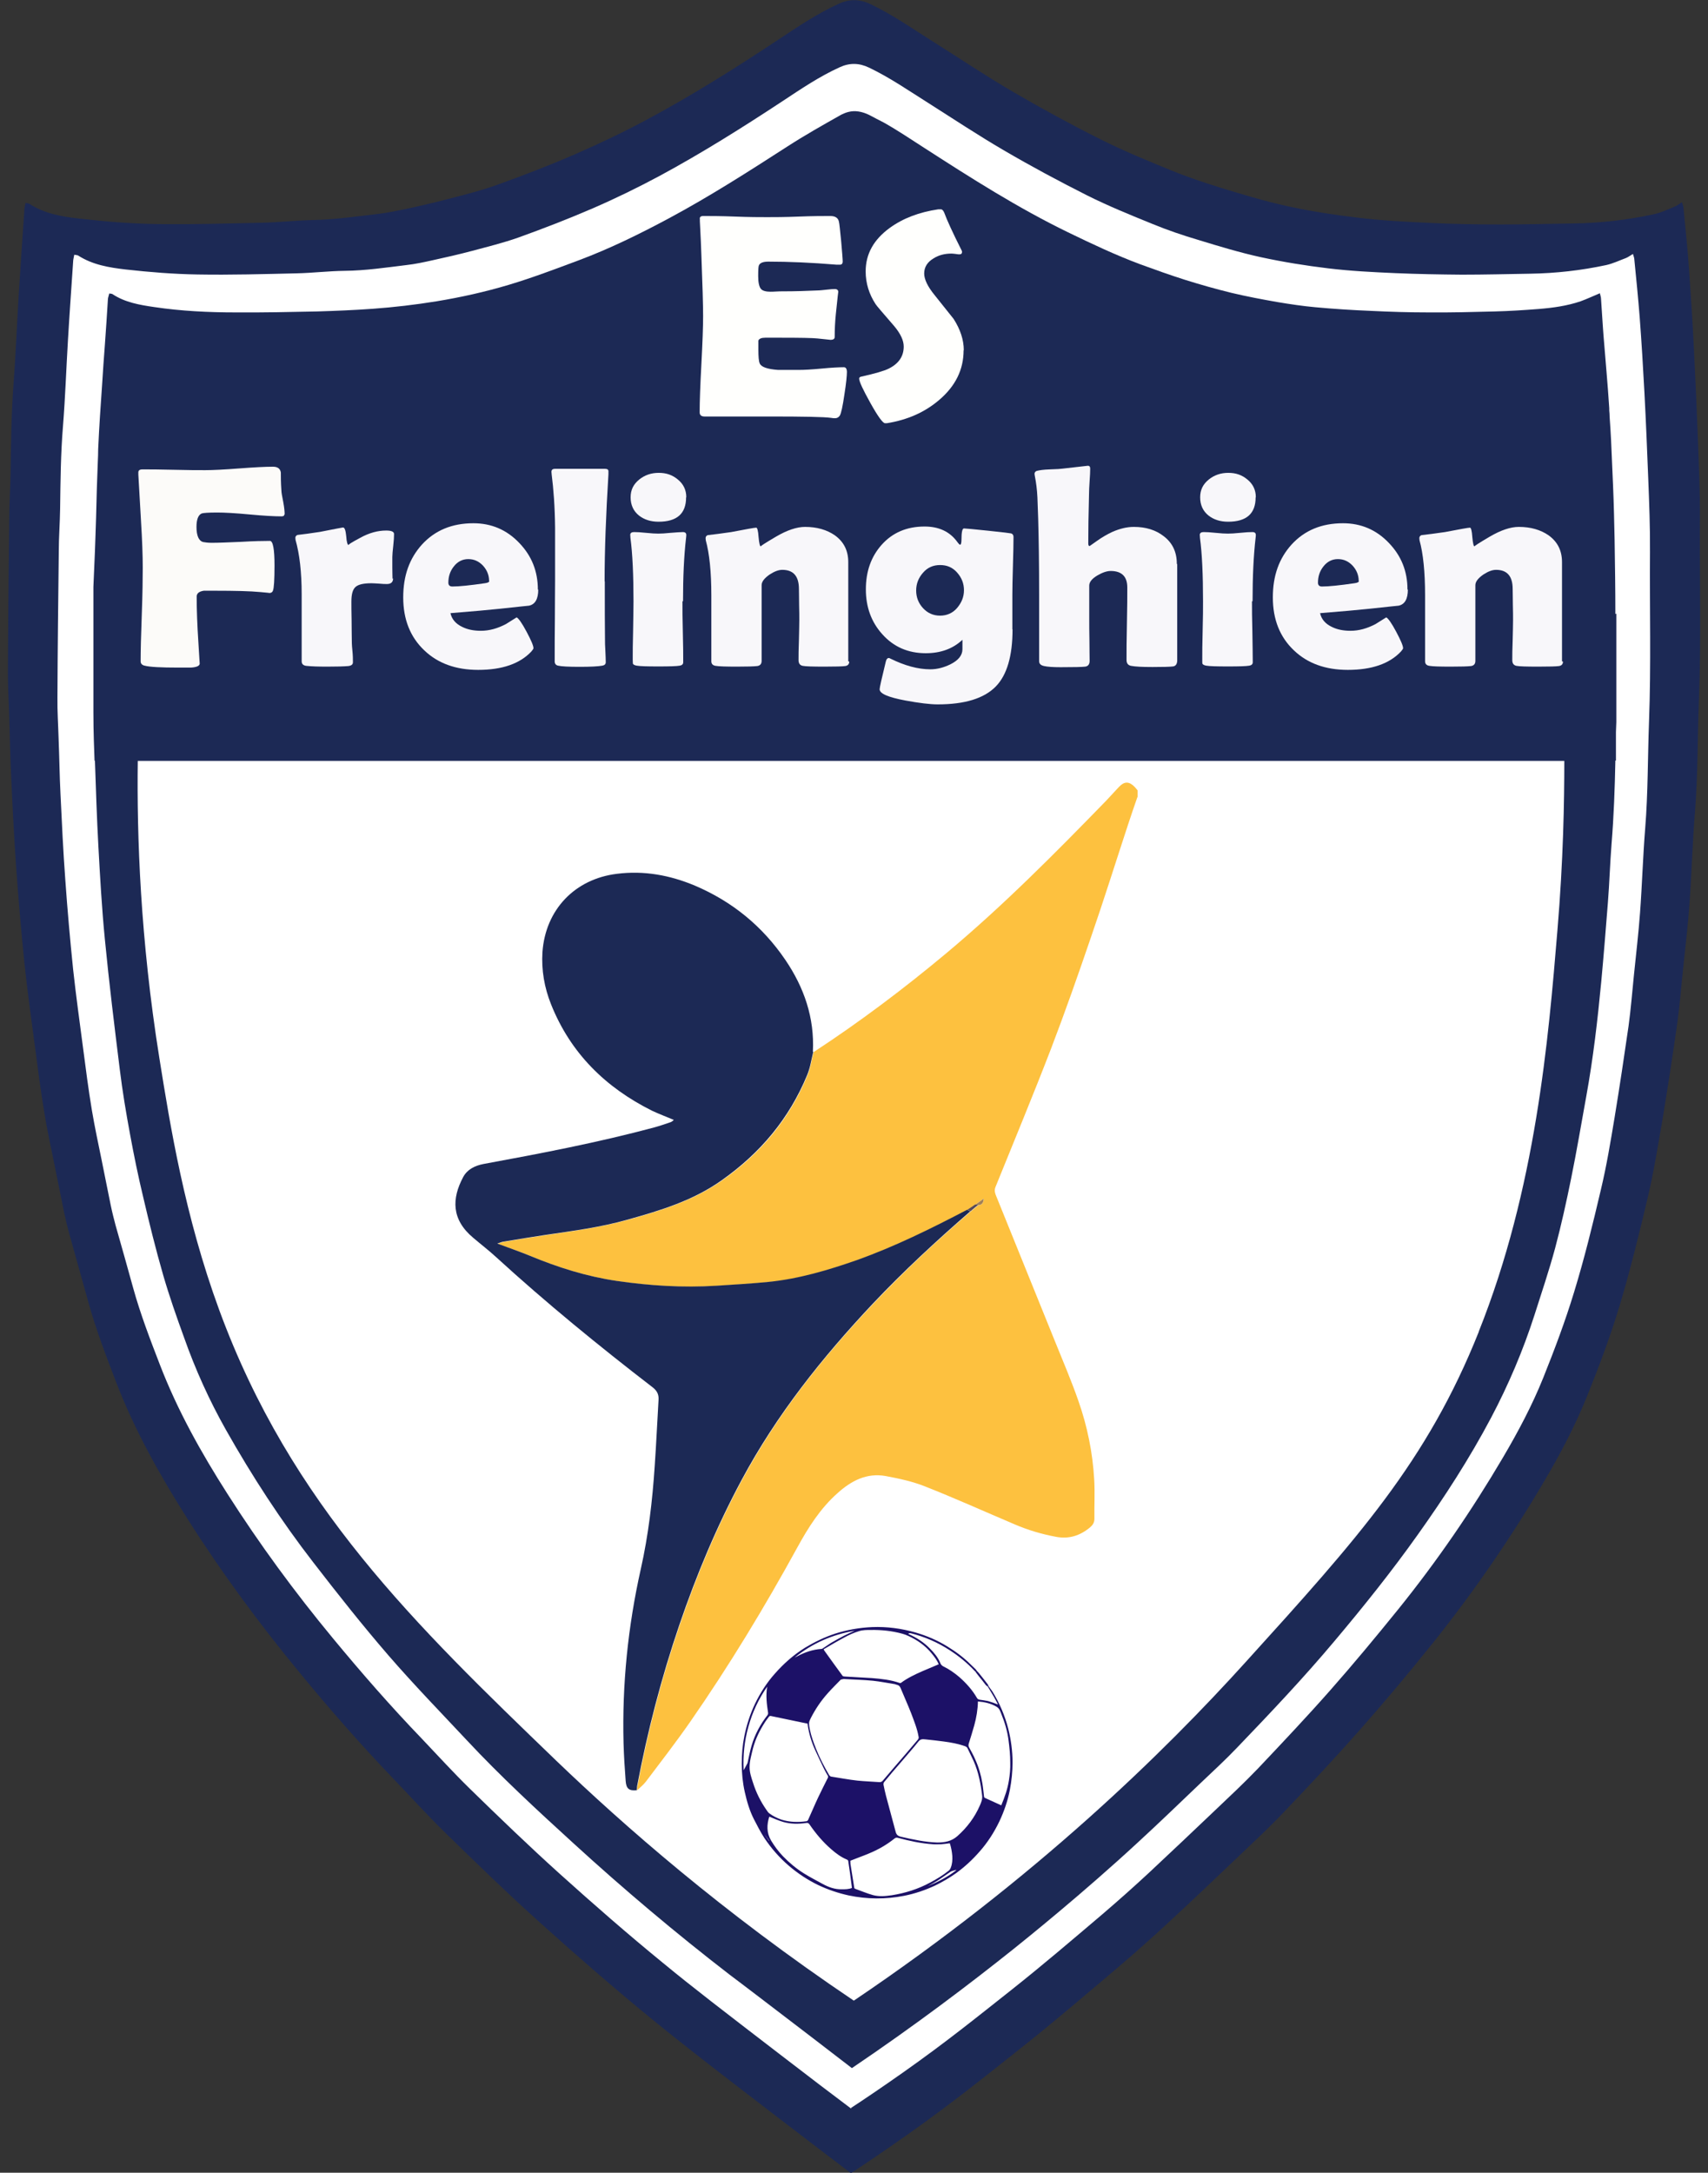
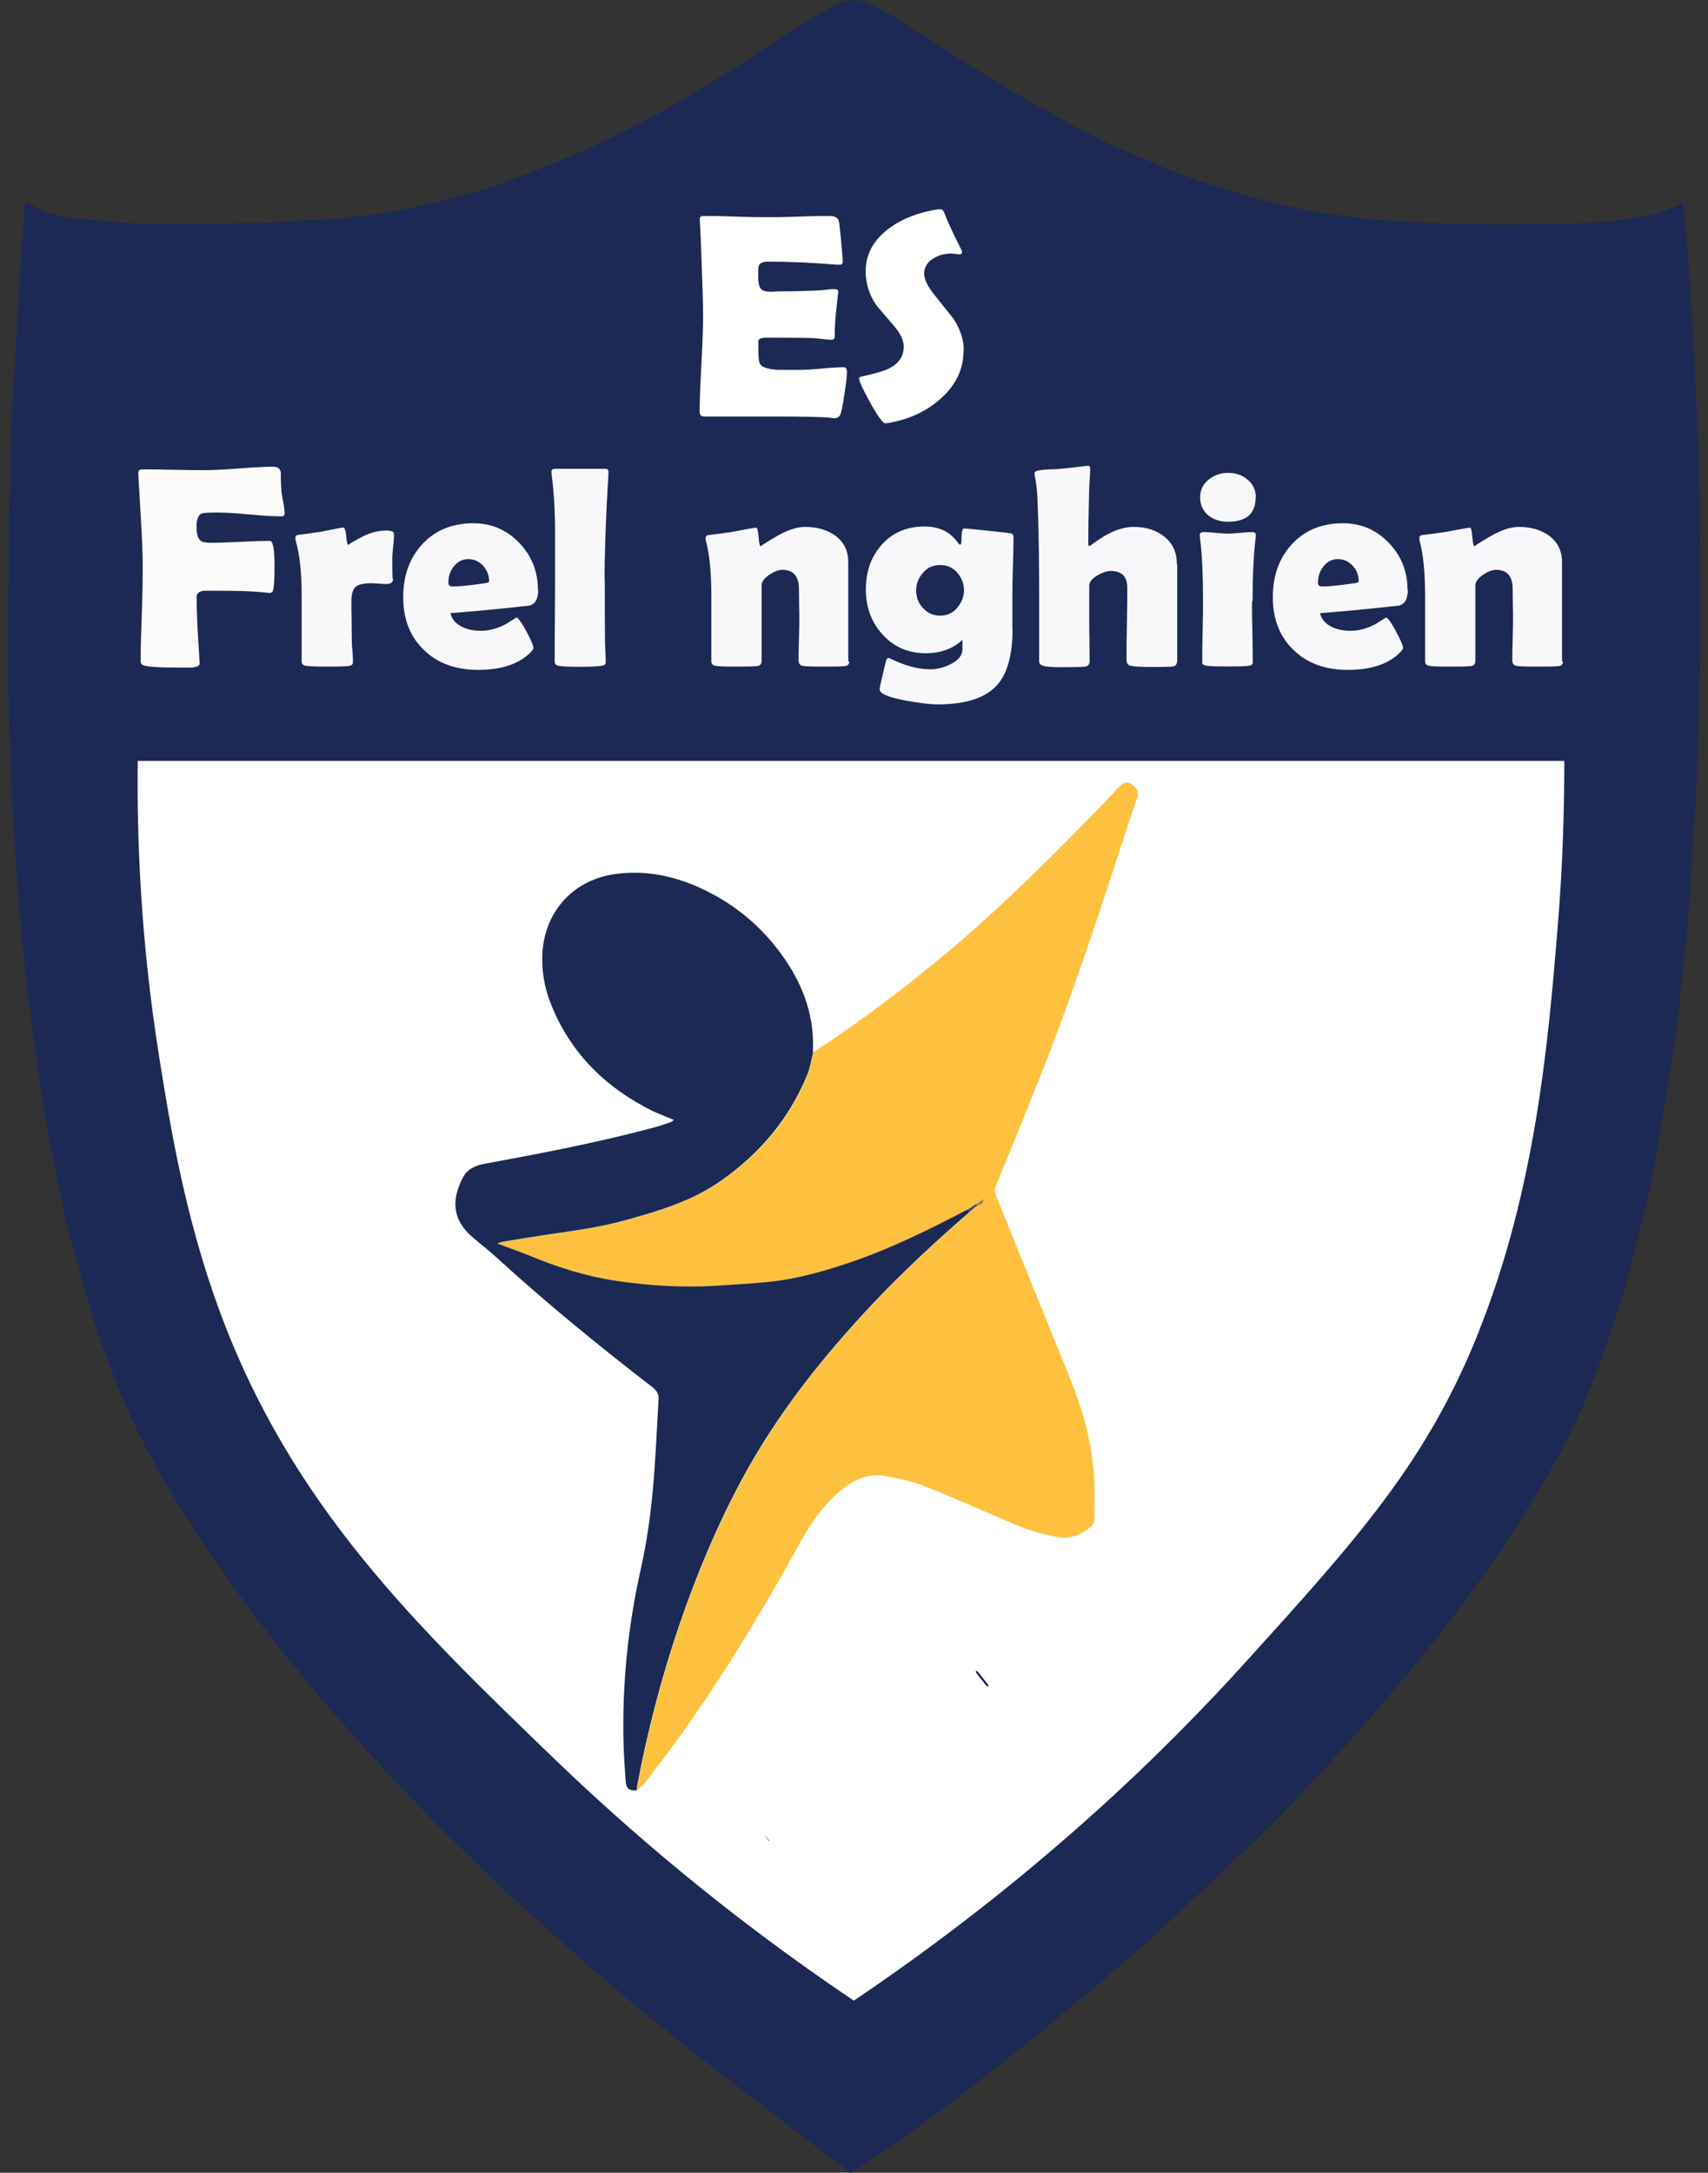
<svg xmlns="http://www.w3.org/2000/svg" width="206" height="262" xml:space="preserve" overflow="hidden">
  <rect width="100%" height="100%" fill="#333333" stroke="none" />
  <g transform="translate(126 -170)">
    <path d="M101.723 261.551C99.509 259.867 96.326 257.468 92.543 254.561 85.161 248.91 81.471 246.073 77.573 242.89 73.052 239.199 68.669 235.393 64.332 231.495 60.388 227.966 56.582 224.275 52.799 220.585 50.677 218.532 48.716 216.34 46.663 214.218 42.696 210.089 38.913 205.799 35.269 201.37 30.402 195.488 25.858 189.353 21.752 182.894 18.407 177.635 15.362 172.237 13.102 166.401 11.856 163.172 10.611 159.92 9.688 156.575 8.95 153.899 8.189 151.224 7.45 148.571 7.22 147.741 7.012 146.887 6.828 146.034 6.436 144.142 6.066 142.228 5.674 140.336 5.236 138.168 4.752 136.023 4.406 133.832 3.967 131.202 3.621 128.526 3.275 125.874 2.837 122.529 2.353 119.184 2.007 115.817 1.615 111.988 1.292 108.159 1.015 104.33 0.761 100.685 0.577 97.041 0.415 93.419 0.3 91.043 0.254 88.668 0.185 86.292 0.138 84.562 0.023 82.809 0.023 81.079 0.046 74.851 0.115 68.623 0.185 62.395 0.185 60.55 0.323 58.727 0.346 56.882 0.392 53.376 0.438 49.847 0.692 46.34 0.969 42.673 1.107 39.005 1.338 35.315 1.545 31.97 1.776 28.625 2.007 25.304 2.007 25.027 2.099 24.75 2.145 24.427 2.399 24.474 2.537 24.474 2.63 24.543 4.498 25.742 6.62 26.088 8.742 26.319 11.81 26.665 14.878 26.919 17.946 26.965 22.19 27.034 26.457 26.895 30.701 26.803 32.731 26.757 34.761 26.526 36.814 26.48 39.467 26.434 42.073 26.042 44.703 25.742 45.833 25.604 46.94 25.373 48.071 25.142 49.777 24.773 51.461 24.381 53.145 23.943 55.152 23.413 57.159 22.928 59.119 22.213 62.326 21.06 65.509 19.837 68.623 18.476 71.529 17.208 74.389 15.847 77.18 14.347 82.601 11.441 87.814 8.166 92.935 4.775 95.311 3.206 97.663 1.615 100.27 0.438 101.539-0.138 102.761-0.115 104.03 0.484 106.705 1.753 109.104 3.437 111.596 5.005 114.825 7.035 117.985 9.157 121.283 11.072 124.766 13.102 128.342 15.039 131.94 16.838 134.685 18.199 137.545 19.376 140.382 20.529 142.297 21.313 144.258 21.959 146.241 22.582 148.894 23.389 151.547 24.197 154.268 24.796 157.106 25.419 159.989 25.858 162.872 26.203 165.732 26.549 168.593 26.688 171.476 26.826 174.313 26.965 177.173 27.011 180.011 27.011 182.917 27.011 185.846 26.942 188.753 26.895 192.051 26.849 195.304 26.48 198.51 25.788 199.386 25.604 200.217 25.212 201.047 24.866 201.347 24.75 201.601 24.543 201.924 24.335 202.016 24.635 202.085 24.82 202.108 25.004 202.339 27.472 202.616 29.917 202.777 32.385 203.008 35.615 203.215 38.867 203.377 42.096 203.561 45.764 203.723 49.455 203.861 53.122 203.977 56.236 204.115 59.35 204.092 62.464 204.046 69.707 204.253 76.927 203.977 84.169 203.792 88.714 203.861 93.258 203.492 97.802 203.192 101.4 203.1 105.022 202.846 108.62 202.662 111.296 202.339 113.948 202.062 116.601 201.832 118.769 201.67 120.937 201.37 123.083 200.817 126.981 200.217 130.902 199.571 134.777 199.04 137.868 198.533 140.982 197.818 144.05 196.78 148.433 195.696 152.838 194.404 157.152 193.274 160.865 191.913 164.487 190.46 168.085 189.03 171.614 187.254 174.982 185.316 178.258 181.302 185.062 176.827 191.567 171.868 197.749 169.031 201.278 166.125 204.738 163.126 208.129 160.127 211.519 157.036 214.818 153.922 218.07 152.169 219.916 150.301 221.646 148.456 223.399 145.619 226.097 142.781 228.796 139.898 231.449 137.96 233.248 135.977 235.001 133.97 236.708 130.118 239.96 126.266 243.259 122.298 246.396 117.916 249.856 114.018 253.016 108.482 256.914 105.76 258.829 103.43 260.397 101.746 261.504Z" fill="#1C2955" transform="matrix(1 0 0 1.002 -125.069 170)" />
-     <path d="M101.746 253.777C99.647 252.209 96.671 249.948 93.096 247.203 86.153 241.875 82.67 239.222 79.026 236.224 74.781 232.764 70.653 229.165 66.57 225.498 62.879 222.176 59.281 218.716 55.706 215.233 53.722 213.296 51.853 211.243 49.939 209.236 46.202 205.361 42.65 201.301 39.213 197.149 34.623 191.613 30.378 185.846 26.503 179.78 23.343 174.844 20.483 169.746 18.361 164.256 17.184 161.211 16.008 158.167 15.132 155.007 14.44 152.492 13.725 149.978 13.009 147.464 12.802 146.68 12.594 145.872 12.433 145.088 12.064 143.312 11.718 141.513 11.349 139.714 10.934 137.684 10.495 135.654 10.149 133.601 9.734 131.11 9.411 128.619 9.088 126.127 8.673 122.967 8.235 119.83 7.889 116.67 7.52 113.072 7.197 109.473 6.943 105.852 6.689 102.438 6.528 99.001 6.366 95.587 6.251 93.35 6.228 91.112 6.136 88.875 6.09 87.237 5.974 85.6 5.997 83.962 6.02 78.103 6.09 72.244 6.159 66.385 6.159 64.655 6.297 62.925 6.32 61.195 6.366 57.897 6.389 54.598 6.666 51.277 6.943 47.817 7.058 44.357 7.266 40.92 7.45 37.783 7.681 34.646 7.889 31.486 7.889 31.232 7.981 30.955 8.027 30.655 8.258 30.701 8.396 30.701 8.488 30.748 10.242 31.878 12.248 32.201 14.232 32.431 17.115 32.754 19.999 32.985 22.905 33.031 26.895 33.1 30.909 32.985 34.9 32.893 36.814 32.847 38.729 32.616 40.643 32.593 43.134 32.57 45.602 32.201 48.071 31.901 49.132 31.786 50.193 31.555 51.231 31.324 52.822 30.978 54.437 30.609 56.005 30.194 57.897 29.686 59.788 29.225 61.611 28.579 64.632 27.495 67.608 26.342 70.56 25.073 73.282 23.897 75.981 22.582 78.611 21.175 83.708 18.43 88.598 15.362 93.442 12.179 95.68 10.703 97.894 9.204 100.339 8.096 101.539 7.543 102.692 7.566 103.891 8.142 106.406 9.342 108.666 10.91 111.019 12.387 114.041 14.301 117.039 16.285 120.13 18.084 123.406 19.999 126.773 21.798 130.164 23.505 132.747 24.796 135.423 25.881 138.099 26.965 139.898 27.703 141.743 28.326 143.612 28.879 146.103 29.64 148.617 30.402 151.154 30.955 153.83 31.532 156.552 31.97 159.251 32.293 161.927 32.616 164.648 32.754 167.347 32.87 170.023 32.985 172.699 33.031 175.374 33.054 178.119 33.054 180.864 32.985 183.609 32.939 186.7 32.893 189.768 32.547 192.789 31.901 193.62 31.716 194.381 31.347 195.188 31.047 195.465 30.932 195.696 30.748 196.019 30.563 196.088 30.84 196.18 31.024 196.18 31.186 196.411 33.492 196.642 35.822 196.826 38.129 197.057 41.174 197.241 44.218 197.403 47.263 197.587 50.723 197.726 54.183 197.864 57.643 197.979 60.572 198.095 63.502 198.072 66.431 198.026 73.236 198.21 80.041 197.956 86.845 197.795 91.112 197.841 95.403 197.495 99.67 197.218 103.061 197.126 106.452 196.872 109.842 196.688 112.357 196.388 114.848 196.134 117.362 195.926 119.392 195.765 121.445 195.488 123.475 194.958 127.142 194.404 130.833 193.804 134.477 193.32 137.384 192.836 140.313 192.144 143.197 191.175 147.325 190.16 151.454 188.914 155.514 187.853 158.997 186.562 162.411 185.201 165.802 183.863 169.123 182.179 172.283 180.357 175.374 176.574 181.787 172.376 187.899 167.693 193.689 165.017 196.988 162.296 200.263 159.481 203.446 156.667 206.629 153.738 209.72 150.809 212.811 149.148 214.541 147.395 216.179 145.665 217.817 142.989 220.354 140.313 222.891 137.614 225.405 135.792 227.089 133.924 228.75 132.032 230.365 128.411 233.433 124.79 236.523 121.053 239.476 116.924 242.728 113.256 245.704 108.043 249.371 105.483 251.171 103.292 252.647 101.7 253.685Z" fill="#FFFFFF" transform="matrix(1 0 0 1.002 -125.069 170)" />
    <path d="M193.897 73.882C193.897 70.906 193.851 67.908 193.804 64.932 193.758 62.787 193.712 60.642 193.62 58.496 193.574 57.62 193.551 56.743 193.505 55.867 193.435 53.975 193.343 52.061 193.205 50.169 193.205 49.916 193.182 49.639 193.159 49.385 193.159 49.362 193.159 49.316 193.159 49.293L193.159 49.293C193.159 49.293 193.159 49.178 193.159 49.132 192.974 46.225 192.697 43.296 192.467 40.389 192.443 39.951 192.397 39.536 192.374 39.098 192.305 38.06 192.236 37.022 192.167 35.961 192.167 35.753 192.074 35.522 192.028 35.292 191.198 35.638 190.46 35.984 189.699 36.261 188.061 36.814 186.377 37.045 184.67 37.183 182.894 37.322 181.118 37.437 179.342 37.483 176.689 37.552 174.036 37.621 171.384 37.598 169.077 37.598 166.747 37.529 164.441 37.414 162.203 37.322 159.966 37.183 157.728 36.975 156.183 36.837 154.661 36.606 153.138 36.353 151.293 36.03 149.448 35.684 147.602 35.245 145.711 34.784 143.842 34.254 141.997 33.677 140.175 33.1 138.376 32.455 136.6 31.809 133.624 30.701 130.741 29.34 127.88 27.956 121.837 25.027 116.186 21.429 110.558 17.807 108.943 16.769 107.328 15.685 105.644 14.739 105.345 14.578 105.045 14.44 104.745 14.278 104.468 14.14 104.191 13.978 103.914 13.84 103.914 13.84 103.914 13.84 103.914 13.84 103.914 13.84 103.891 13.84 103.868 13.817 103.038 13.425 102.207 13.263 101.4 13.471 101.123 13.54 100.823 13.655 100.547 13.794 98.332 15.039 96.118 16.285 93.973 17.669 89.313 20.668 84.654 23.643 79.787 26.25 76.258 28.141 72.636 29.917 68.876 31.324 66.085 32.362 63.294 33.423 60.434 34.277 57.574 35.13 54.667 35.776 51.715 36.261 49.155 36.676 46.594 36.975 44.034 37.16 41.796 37.322 39.536 37.414 37.298 37.483 34.046 37.552 30.771 37.621 27.518 37.598 24.22 37.598 20.921 37.437 17.669 36.953 15.916 36.699 14.14 36.399 12.617 35.384 12.548 35.338 12.433 35.361 12.248 35.315 12.202 35.545 12.11 35.753 12.087 35.961 11.972 37.806 11.856 39.651 11.718 41.497 11.602 43.042 11.487 44.587 11.395 46.133 11.21 48.763 11.026 51.415 10.91 54.045 10.91 54.575 10.887 55.083 10.864 55.613 10.818 56.674 10.795 57.735 10.749 58.796 10.726 59.95 10.68 61.103 10.657 62.256 10.634 62.948 10.611 63.64 10.588 64.355 10.564 65.024 10.541 65.67 10.518 66.339 10.449 67.769 10.403 69.199 10.334 70.629 10.334 70.906 10.334 71.16 10.334 71.437 10.334 74.205 10.334 76.973 10.334 79.718 10.334 81.725 10.334 83.731 10.334 85.738 10.334 88.16 10.426 90.19 10.472 91.551L10.518 91.551C10.634 94.988 10.749 98.425 10.934 101.838 11.141 105.575 11.349 109.312 11.718 113.049 12.225 118.285 12.871 123.498 13.517 128.711 13.84 131.34 14.278 133.947 14.762 136.553 15.224 139.045 15.731 141.536 16.331 144.027 17.069 147.187 17.853 150.347 18.753 153.461 19.491 155.998 20.368 158.49 21.267 160.958 22.628 164.81 24.312 168.524 26.319 172.076 29.479 177.658 32.962 183.009 36.883 188.061 39.813 191.844 42.788 195.604 45.925 199.225 48.97 202.731 52.222 206.076 55.406 209.467 59.465 213.803 63.825 217.817 68.207 221.807 74.274 227.343 80.548 232.625 87.053 237.631 87.629 238.069 88.414 238.646 90.559 240.283 95.357 243.928 99.232 246.903 101.815 248.887 109.473 243.72 116.001 238.784 121.353 234.517 122.737 233.41 129.68 227.85 136.392 221.646 138.906 219.339 141.374 216.963 143.842 214.61 145.319 213.203 146.841 211.819 148.248 210.343 152.285 206.145 156.298 201.924 160.058 197.449 163.541 193.32 166.909 189.122 170.046 184.716 173.275 180.195 176.297 175.536 178.903 170.623 181.003 166.655 182.756 162.549 184.14 158.259 184.993 155.583 185.893 152.931 186.631 150.209 187.369 147.441 187.992 144.627 188.568 141.79 189.237 138.514 189.791 135.216 190.391 131.917 191.221 127.373 191.751 122.783 192.19 118.193 192.49 114.986 192.743 111.803 192.997 108.597 193.182 106.267 193.251 103.914 193.435 101.585 193.712 98.24 193.827 94.895 193.897 91.528L193.966 91.528C193.966 90.397 193.966 89.244 193.966 88.114 193.966 87.722 194.012 87.306 194.012 86.914 194.012 83.201 194.012 79.464 194.012 75.75 194.012 75.127 194.012 74.505 194.012 73.859Z" fill="#1C2955" transform="matrix(1 0 0 1.002 -125.069 170)" />
    <path d="M177.427 160.266C171.176 175.905 162.803 185.154 149.401 199.917 139.414 210.943 123.982 226.005 102.046 240.768 86.107 230.065 74.228 219.616 66.155 211.888 49.155 195.534 34.161 181.141 25.512 157.659 21.337 146.311 19.583 135.4 18.292 127.35 15.985 112.956 15.57 100.639 15.685 91.574L187.738 91.574C187.738 96.418 187.623 103.476 186.908 111.965 185.823 125.02 184.324 143.035 177.404 160.289Z" fill="#FFFFFF" transform="matrix(1 0 0 1.002 -125.069 170)" />
    <path d="M101.216 44.726C101.216 45.21 101.123 46.133 100.916 47.448 100.708 48.878 100.524 49.731 100.362 50.008 100.224 50.216 100.039 50.331 99.785 50.331 99.693 50.331 99.509 50.331 99.278 50.285 98.448 50.169 95.98 50.123 91.92 50.123 91.043 50.123 89.706 50.123 87.975 50.123 86.222 50.123 84.908 50.123 84.031 50.123 83.662 50.123 83.454 49.962 83.454 49.616 83.454 48.324 83.524 46.41 83.662 43.826 83.8 41.243 83.87 39.328 83.87 38.037 83.87 36.745 83.8 34.3 83.662 30.724 83.639 29.802 83.57 28.441 83.478 26.619L83.478 26.388C83.431 26.134 83.57 25.996 83.893 25.996 84.746 25.996 86.015 25.996 87.745 26.065 89.475 26.134 90.743 26.134 91.597 26.134 92.45 26.134 93.696 26.134 95.403 26.065 97.11 25.996 98.355 25.996 99.209 25.996 99.809 25.996 100.155 26.227 100.247 26.665 100.316 26.919 100.385 27.726 100.524 29.064 100.639 30.402 100.708 31.209 100.708 31.486 100.708 31.716 100.593 31.855 100.362 31.855 100.293 31.855 100.178 31.855 99.993 31.855 96.925 31.601 94.18 31.486 91.735 31.486 91.136 31.486 90.743 31.624 90.605 31.924 90.536 32.062 90.513 32.501 90.513 33.239 90.513 33.977 90.628 34.531 90.859 34.784 91.043 34.992 91.435 35.107 91.989 35.107 92.104 35.107 92.335 35.107 92.658 35.084 92.981 35.061 93.258 35.061 93.488 35.061 94.942 35.061 96.418 35.015 97.894 34.946 98.009 34.946 98.332 34.9 98.84 34.853 99.232 34.807 99.532 34.784 99.762 34.784 100.039 34.784 100.178 34.923 100.178 35.176 100.178 34.946 100.085 35.822 99.878 37.806 99.785 38.729 99.739 39.628 99.739 40.551 99.739 40.782 99.578 40.897 99.232 40.897L97.686 40.735C97.041 40.666 95.541 40.643 93.189 40.643L91.366 40.643C90.905 40.643 90.628 40.758 90.536 40.989 90.536 41.058 90.536 41.404 90.536 42.05 90.536 42.927 90.582 43.48 90.697 43.734 90.882 44.172 91.62 44.426 92.912 44.518 92.889 44.518 93.719 44.518 95.426 44.518 96.026 44.518 96.948 44.472 98.148 44.357 99.347 44.242 100.247 44.195 100.847 44.195 101.1 44.195 101.216 44.403 101.216 44.818Z" fill="#FFFFFD" transform="matrix(1 0 0 1.002 -125.069 170)" />
    <path d="M115.286 42.166C115.286 44.495 114.294 46.479 112.334 48.14 110.604 49.616 108.505 50.539 106.037 50.931 105.944 50.931 105.875 50.931 105.806 50.931 105.552 50.931 104.952 50.123 104.053 48.509 103.153 46.894 102.692 45.925 102.692 45.556 102.692 45.441 102.784 45.349 102.946 45.326 104.606 44.956 105.714 44.634 106.267 44.357 107.467 43.757 108.066 42.88 108.066 41.704 108.066 40.966 107.674 40.136 106.89 39.213 105.529 37.645 104.791 36.791 104.676 36.606 103.891 35.407 103.476 34.092 103.476 32.662 103.476 30.563 104.445 28.833 106.383 27.426 107.974 26.273 109.912 25.535 112.241 25.189 112.357 25.189 112.472 25.189 112.541 25.189 112.703 25.189 112.841 25.327 112.956 25.604 113.256 26.434 113.948 27.956 115.055 30.148 115.079 30.217 115.102 30.263 115.102 30.309 115.102 30.494 115.009 30.609 114.802 30.609 114.709 30.609 114.548 30.609 114.34 30.563 114.133 30.54 113.948 30.517 113.833 30.517 113.003 30.517 112.288 30.701 111.665 31.094 110.927 31.532 110.534 32.132 110.534 32.916 110.534 33.608 110.95 34.484 111.78 35.499 113.233 37.322 114.018 38.29 114.087 38.383 114.894 39.651 115.309 40.897 115.309 42.142Z" fill="#FFFFFD" transform="matrix(1 0 0 1.002 -125.069 170)" />
    <path d="M33.354 61.956C33.354 62.072 33.239 62.141 33.008 62.141 32.155 62.141 30.886 62.072 29.156 61.91 27.426 61.749 26.134 61.68 25.281 61.68 24.197 61.68 23.574 61.726 23.389 61.795 22.974 61.98 22.767 62.533 22.767 63.41 22.767 64.471 23.043 65.094 23.574 65.232 23.805 65.278 24.151 65.324 24.612 65.324 25.396 65.324 26.549 65.278 28.118 65.209 29.663 65.117 30.84 65.094 31.624 65.094 31.993 65.094 32.178 66.085 32.178 68.069 32.178 69.799 32.108 70.791 31.993 71.068 31.924 71.275 31.762 71.368 31.532 71.368 31.67 71.368 31.324 71.322 30.471 71.252 29.271 71.137 27.426 71.091 24.981 71.091 24.197 71.091 23.735 71.091 23.643 71.091 23.067 71.183 22.79 71.414 22.79 71.806 22.79 73.397 22.859 75.243 22.997 77.319 23.113 79.187 23.159 80.041 23.159 79.833 23.159 80.133 22.813 80.294 22.098 80.341 22.282 80.341 21.798 80.341 20.598 80.341 18.476 80.341 17.115 80.271 16.516 80.11 16.193 80.041 16.031 79.856 16.031 79.579 16.031 78.334 16.077 76.465 16.17 73.951 16.262 71.437 16.285 69.568 16.285 68.323 16.285 66.847 16.216 64.978 16.077 62.718 15.87 59.235 15.777 57.366 15.754 57.113L15.754 56.905C15.731 56.628 15.893 56.49 16.239 56.49 17.069 56.49 18.338 56.49 20.022 56.536 21.706 56.582 22.974 56.582 23.828 56.582 24.727 56.582 26.088 56.513 27.91 56.374 29.733 56.236 31.07 56.167 31.993 56.167 32.547 56.167 32.87 56.398 32.939 56.859 32.939 57.343 32.939 58.058 33.008 59.027 33.008 59.281 33.1 59.742 33.239 60.457 33.354 61.08 33.4 61.564 33.4 61.887Z" fill="#FCFBF9" transform="matrix(1 0 0 1.002 -125.069 170)" />
-     <path d="M46.479 69.615C46.479 70.053 46.225 70.284 45.741 70.284 45.533 70.284 45.21 70.284 44.795 70.237 44.38 70.214 44.08 70.191 43.872 70.191 42.927 70.191 42.304 70.33 41.958 70.629 41.612 70.929 41.45 71.506 41.45 72.406 41.45 72.89 41.45 73.628 41.474 74.597 41.474 75.589 41.497 76.304 41.497 76.788 41.497 77.111 41.497 77.596 41.566 78.241 41.635 78.887 41.635 79.372 41.635 79.695 41.635 79.971 41.45 80.11 41.081 80.156 40.528 80.202 39.72 80.225 38.59 80.225 37.46 80.225 36.653 80.202 36.007 80.133 35.638 80.087 35.453 79.902 35.453 79.579 35.453 78.68 35.453 77.342 35.453 75.543 35.453 73.743 35.453 72.406 35.453 71.506 35.453 68.853 35.199 66.685 34.715 64.978 34.715 64.886 34.692 64.794 34.692 64.725 34.692 64.563 34.784 64.448 34.946 64.379 35.569 64.309 36.468 64.194 37.667 64.009 39.444 63.663 40.366 63.479 40.435 63.479 40.643 63.479 40.758 63.825 40.828 64.54 40.874 65.255 40.989 65.601 41.127 65.601 40.966 65.601 41.427 65.301 42.511 64.725 43.596 64.125 44.634 63.848 45.648 63.848 46.271 63.848 46.594 63.986 46.594 64.263 46.594 64.586 46.571 65.047 46.502 65.647 46.433 66.293 46.387 66.754 46.387 67.031 46.387 67.354 46.387 67.792 46.387 68.323 46.387 68.992 46.41 69.43 46.41 69.638Z" fill="#F8F7FA" transform="matrix(1 0 0 1.002 -125.069 170)" />
+     <path d="M46.479 69.615C46.479 70.053 46.225 70.284 45.741 70.284 45.533 70.284 45.21 70.284 44.795 70.237 44.38 70.214 44.08 70.191 43.872 70.191 42.927 70.191 42.304 70.33 41.958 70.629 41.612 70.929 41.45 71.506 41.45 72.406 41.45 72.89 41.45 73.628 41.474 74.597 41.474 75.589 41.497 76.304 41.497 76.788 41.497 77.111 41.497 77.596 41.566 78.241 41.635 78.887 41.635 79.372 41.635 79.695 41.635 79.971 41.45 80.11 41.081 80.156 40.528 80.202 39.72 80.225 38.59 80.225 37.46 80.225 36.653 80.202 36.007 80.133 35.638 80.087 35.453 79.902 35.453 79.579 35.453 78.68 35.453 77.342 35.453 75.543 35.453 73.743 35.453 72.406 35.453 71.506 35.453 68.853 35.199 66.685 34.715 64.978 34.715 64.886 34.692 64.794 34.692 64.725 34.692 64.563 34.784 64.448 34.946 64.379 35.569 64.309 36.468 64.194 37.667 64.009 39.444 63.663 40.366 63.479 40.435 63.479 40.643 63.479 40.758 63.825 40.828 64.54 40.874 65.255 40.989 65.601 41.127 65.601 40.966 65.601 41.427 65.301 42.511 64.725 43.596 64.125 44.634 63.848 45.648 63.848 46.271 63.848 46.594 63.986 46.594 64.263 46.594 64.586 46.571 65.047 46.502 65.647 46.433 66.293 46.387 66.754 46.387 67.031 46.387 67.354 46.387 67.792 46.387 68.323 46.387 68.992 46.41 69.43 46.41 69.638" fill="#F8F7FA" transform="matrix(1 0 0 1.002 -125.069 170)" />
    <path d="M63.986 70.952C63.986 72.083 63.617 72.728 62.879 72.89 62.764 72.89 61.587 73.028 59.373 73.259 58.035 73.397 56.051 73.582 53.399 73.79 53.56 74.528 54.045 75.081 54.829 75.45 55.475 75.773 56.236 75.912 57.066 75.912 58.081 75.912 59.073 75.635 60.088 75.104 60.526 74.828 60.942 74.574 61.38 74.297 61.611 74.412 62.026 74.989 62.579 76.027 63.133 77.065 63.41 77.711 63.41 78.011 63.41 78.08 63.317 78.218 63.156 78.403 61.772 79.879 59.627 80.617 56.743 80.617 54.045 80.617 51.877 79.833 50.239 78.264 48.555 76.673 47.701 74.551 47.701 71.898 47.701 69.246 48.463 67.193 49.962 65.532 51.531 63.825 53.583 62.971 56.167 62.971 58.335 62.971 60.18 63.756 61.68 65.324 63.202 66.893 63.94 68.761 63.94 70.952ZM58.058 69.914C58.058 69.222 57.804 68.6 57.32 68.069 56.813 67.539 56.236 67.285 55.544 67.285 54.852 67.285 54.252 67.585 53.791 68.184 53.353 68.738 53.145 69.384 53.145 70.122 53.145 70.422 53.307 70.583 53.63 70.583 54.46 70.583 55.775 70.445 57.528 70.191 57.897 70.145 58.081 70.053 58.081 69.914Z" fill="#F8F7FA" transform="matrix(1 0 0 1.002 -125.069 170)" />
    <path d="M72.013 69.961C72.013 73.028 72.013 75.381 72.037 77.019 72.037 77.273 72.037 77.711 72.083 78.357 72.106 78.933 72.129 79.372 72.129 79.695 72.129 79.925 71.99 80.064 71.714 80.11 71.206 80.202 70.284 80.248 68.969 80.248 67.654 80.248 66.754 80.202 66.385 80.11 66.132 80.064 65.993 79.902 65.97 79.648L65.97 78.933C65.97 77.942 65.97 76.442 65.993 74.436 65.993 72.429 66.016 70.952 66.016 69.961 66.016 65.232 66.016 63.087 66.016 63.502 65.993 61.011 65.832 58.866 65.601 57.066 65.601 56.951 65.578 56.836 65.578 56.79 65.578 56.536 65.716 56.421 66.016 56.421L72.06 56.421C72.336 56.421 72.475 56.536 72.452 56.767L72.452 57.066C72.152 61.933 71.99 66.224 71.99 69.961Z" fill="#F8F7FA" transform="matrix(1 0 0 1.002 -125.069 170)" />
-     <path d="M81.379 72.382C81.379 73.213 81.379 74.436 81.425 76.05 81.471 77.665 81.471 78.887 81.471 79.695 81.471 79.925 81.332 80.064 81.055 80.11 80.663 80.179 79.81 80.202 78.472 80.202 77.134 80.202 76.258 80.179 75.866 80.11 75.612 80.064 75.474 79.995 75.404 79.879 75.404 79.833 75.381 79.671 75.381 79.372 75.381 78.587 75.381 77.434 75.427 75.866 75.45 74.297 75.474 73.144 75.474 72.359 75.474 69.176 75.358 66.616 75.104 64.725 75.104 64.54 75.081 64.425 75.081 64.379 75.081 64.148 75.243 64.032 75.543 64.032 75.843 64.032 76.35 64.056 76.996 64.125 77.642 64.194 78.126 64.217 78.472 64.217 78.818 64.217 79.279 64.194 79.948 64.125 80.594 64.079 81.102 64.032 81.425 64.032 81.701 64.032 81.84 64.148 81.84 64.379 81.84 64.425 81.84 64.54 81.817 64.701 81.563 66.893 81.448 69.43 81.448 72.336ZM81.817 59.858C81.817 61.818 80.71 62.787 78.495 62.787 77.549 62.787 76.765 62.533 76.142 62.049 75.474 61.518 75.127 60.78 75.127 59.858 75.127 58.935 75.474 58.266 76.189 57.689 76.834 57.182 77.596 56.905 78.518 56.905 79.441 56.905 80.156 57.159 80.802 57.689 81.494 58.243 81.84 58.958 81.84 59.834Z" fill="#F8F7FA" transform="matrix(1 0 0 1.002 -125.069 170)" />
    <path d="M101.492 79.625C101.492 79.925 101.331 80.11 101.008 80.156 100.685 80.202 99.878 80.225 98.54 80.225 97.11 80.225 96.233 80.202 95.887 80.133 95.541 80.064 95.38 79.833 95.38 79.441 95.38 78.91 95.38 78.103 95.426 77.042 95.449 75.981 95.472 75.174 95.472 74.62 95.472 74.205 95.472 73.582 95.449 72.752 95.449 71.921 95.426 71.298 95.426 70.883 95.426 69.338 94.757 68.577 93.419 68.577 92.981 68.577 92.473 68.761 91.874 69.153 91.251 69.591 90.928 70.007 90.928 70.422L90.928 79.533C90.928 79.902 90.743 80.11 90.397 80.156 90.005 80.202 89.198 80.225 87.975 80.225 86.661 80.225 85.784 80.202 85.392 80.133 85.046 80.087 84.862 79.902 84.862 79.579 84.862 78.703 84.862 77.388 84.862 75.612 84.862 73.836 84.862 72.521 84.862 71.621 84.862 68.83 84.631 66.616 84.193 65.024 84.193 64.932 84.169 64.84 84.169 64.771 84.169 64.586 84.262 64.471 84.423 64.402 85.138 64.332 86.084 64.194 87.26 64.032 89.06 63.687 90.075 63.502 90.282 63.502 90.397 63.502 90.513 63.871 90.559 64.632 90.628 65.393 90.72 65.763 90.836 65.763 90.72 65.763 91.32 65.37 92.658 64.586 93.996 63.802 95.172 63.41 96.164 63.41 97.594 63.41 98.794 63.756 99.762 64.425 100.847 65.209 101.377 66.27 101.377 67.654L101.377 73.028C101.377 73.766 101.377 74.851 101.377 76.304 101.377 77.757 101.377 78.864 101.377 79.579Z" fill="#F8F7FA" transform="matrix(1 0 0 1.002 -125.069 170)" />
    <path d="M121.191 75.727C121.191 78.933 120.522 81.24 119.161 82.624 117.754 84.054 115.425 84.769 112.172 84.769 111.226 84.769 109.935 84.608 108.297 84.308 106.198 83.916 105.16 83.478 105.16 82.947 105.16 82.739 105.414 81.632 105.898 79.648 105.967 79.326 106.106 79.187 106.267 79.187 106.313 79.187 106.383 79.21 106.452 79.256 108.182 80.11 109.796 80.548 111.273 80.548 112.08 80.548 112.887 80.341 113.695 79.948 114.663 79.464 115.148 78.864 115.148 78.126L115.148 76.996C113.994 78.08 112.518 78.611 110.719 78.611 108.597 78.611 106.844 77.849 105.483 76.327 104.168 74.874 103.499 73.075 103.499 70.929 103.499 68.784 104.122 67.008 105.391 65.578 106.705 64.102 108.435 63.364 110.581 63.364 112.288 63.364 113.602 63.963 114.502 65.186 114.686 65.439 114.802 65.555 114.871 65.555 114.963 65.555 115.032 65.347 115.032 64.955 115.032 64.056 115.125 63.594 115.332 63.594 115.517 63.594 116.486 63.687 118.262 63.871 120.038 64.056 120.961 64.171 121.03 64.194 121.214 64.263 121.307 64.402 121.307 64.632 121.307 65.416 121.283 66.57 121.237 68.115 121.191 69.661 121.168 70.814 121.168 71.598 121.168 72.06 121.168 72.752 121.168 73.674 121.168 74.597 121.168 75.289 121.168 75.75ZM115.332 71.045C115.332 70.214 115.055 69.522 114.502 68.9 113.948 68.277 113.279 68 112.449 68 111.619 68 110.927 68.3 110.396 68.923 109.842 69.545 109.566 70.26 109.566 71.068 109.566 71.875 109.842 72.59 110.396 73.19 110.95 73.79 111.642 74.09 112.449 74.09 113.256 74.09 113.971 73.79 114.502 73.167 115.032 72.544 115.332 71.852 115.332 71.022Z" fill="#F8F7FA" transform="matrix(1 0 0 1.002 -125.069 170)" />
    <path d="M141.051 67.885 141.051 79.533C141.028 79.925 140.867 80.156 140.544 80.202 140.175 80.248 139.368 80.271 138.076 80.271 136.784 80.271 135.977 80.225 135.492 80.133 135.123 80.064 134.939 79.833 134.939 79.418 134.939 78.449 134.939 76.996 134.985 75.058 135.031 73.121 135.031 71.668 135.031 70.699 135.031 69.384 134.362 68.715 133.024 68.715 132.563 68.715 132.032 68.9 131.433 69.246 130.764 69.638 130.441 70.053 130.441 70.468L130.441 74.643C130.441 75.174 130.441 76.004 130.464 77.088 130.464 78.172 130.487 78.98 130.487 79.533 130.487 79.948 130.302 80.179 129.956 80.225 129.61 80.271 128.619 80.294 127.004 80.294 126.081 80.294 125.412 80.248 124.997 80.156 124.582 80.064 124.397 79.879 124.397 79.556 124.397 78.657 124.397 77.342 124.397 75.543 124.397 73.743 124.397 72.429 124.397 71.529 124.397 67.862 124.351 64.817 124.282 62.395 124.259 61.541 124.213 60.711 124.19 59.858 124.144 58.889 124.028 58.035 123.89 57.343 123.867 57.205 123.844 57.09 123.844 57.02 123.844 56.859 123.936 56.743 124.098 56.674 124.444 56.582 124.951 56.513 125.643 56.49 126.543 56.467 127.073 56.421 127.212 56.398L130.279 56.051C130.464 56.051 130.556 56.167 130.556 56.398 130.556 56.767 130.533 57.251 130.487 57.874 130.441 58.589 130.418 59.073 130.418 59.35 130.349 61.887 130.325 63.894 130.325 65.37 130.325 65.601 130.372 65.716 130.487 65.716 130.487 65.716 130.787 65.509 131.34 65.117 131.986 64.655 132.632 64.286 133.232 64.009 134.131 63.617 134.985 63.41 135.815 63.41 137.268 63.41 138.468 63.779 139.437 64.54 140.498 65.347 141.005 66.454 141.005 67.862Z" fill="#F8F7FA" transform="matrix(1 0 0 1.002 -125.069 170)" />
    <path d="M150.07 72.382C150.07 73.213 150.07 74.436 150.117 76.05 150.14 77.665 150.163 78.887 150.163 79.695 150.163 79.925 150.024 80.064 149.747 80.11 149.355 80.179 148.502 80.202 147.164 80.202 145.826 80.202 144.95 80.179 144.557 80.11 144.304 80.064 144.165 79.995 144.096 79.879 144.073 79.833 144.073 79.671 144.073 79.372 144.073 78.587 144.073 77.434 144.119 75.866 144.165 74.297 144.165 73.144 144.165 72.359 144.165 69.176 144.05 66.616 143.796 64.725 143.796 64.54 143.773 64.425 143.773 64.379 143.773 64.148 143.935 64.032 144.235 64.032 144.534 64.032 145.042 64.056 145.688 64.125 146.334 64.194 146.818 64.217 147.164 64.217 147.51 64.217 147.971 64.194 148.64 64.125 149.309 64.056 149.794 64.032 150.117 64.032 150.393 64.032 150.532 64.148 150.532 64.379 150.532 64.425 150.532 64.54 150.509 64.701 150.255 66.893 150.14 69.43 150.14 72.336ZM150.509 59.858C150.509 61.818 149.401 62.787 147.187 62.787 146.241 62.787 145.457 62.533 144.834 62.049 144.165 61.518 143.819 60.78 143.819 59.858 143.819 58.935 144.165 58.266 144.88 57.689 145.526 57.182 146.287 56.905 147.21 56.905 148.133 56.905 148.848 57.159 149.494 57.689 150.186 58.243 150.532 58.958 150.532 59.834Z" fill="#F8F7FA" transform="matrix(1 0 0 1.002 -125.069 170)" />
    <path d="M168.87 70.952C168.87 72.083 168.5 72.728 167.762 72.89 167.647 72.89 166.471 73.028 164.256 73.259 162.918 73.397 160.935 73.582 158.282 73.79 158.444 74.528 158.928 75.081 159.712 75.45 160.358 75.773 161.119 75.912 161.95 75.912 162.965 75.912 163.956 75.635 164.971 75.104L166.263 74.297C166.494 74.412 166.909 74.989 167.462 76.027 168.016 77.065 168.293 77.711 168.293 78.011 168.293 78.08 168.201 78.218 168.039 78.403 166.655 79.879 164.51 80.617 161.627 80.617 158.928 80.617 156.76 79.833 155.122 78.264 153.438 76.673 152.585 74.551 152.585 71.898 152.585 69.246 153.346 67.193 154.845 65.532 156.414 63.825 158.467 62.971 161.05 62.971 163.218 62.971 165.064 63.756 166.563 65.324 168.085 66.893 168.823 68.761 168.823 70.952ZM162.941 69.914C162.941 69.222 162.688 68.6 162.203 68.069 161.696 67.539 161.119 67.285 160.427 67.285 159.735 67.285 159.135 67.585 158.674 68.184 158.236 68.738 158.028 69.384 158.028 70.122 158.028 70.422 158.19 70.583 158.513 70.583 159.343 70.583 160.658 70.445 162.411 70.191 162.78 70.145 162.965 70.053 162.965 69.914Z" fill="#F8F7FA" transform="matrix(1 0 0 1.002 -125.069 170)" />
    <path d="M187.576 79.625C187.576 79.925 187.415 80.11 187.092 80.156 186.769 80.202 185.962 80.225 184.624 80.225 183.194 80.225 182.317 80.202 181.971 80.133 181.625 80.064 181.464 79.833 181.464 79.441 181.464 78.91 181.464 78.103 181.51 77.042 181.533 75.981 181.556 75.174 181.556 74.62 181.556 74.205 181.556 73.582 181.533 72.752 181.533 71.921 181.51 71.298 181.51 70.883 181.51 69.338 180.841 68.577 179.503 68.577 179.065 68.577 178.557 68.761 177.958 69.153 177.335 69.591 177.012 70.007 177.012 70.422L177.012 79.533C177.012 79.902 176.827 80.11 176.481 80.156 176.089 80.202 175.282 80.225 174.059 80.225 172.745 80.225 171.868 80.202 171.476 80.133 171.13 80.087 170.946 79.902 170.946 79.579 170.946 78.703 170.946 77.388 170.946 75.612 170.946 73.836 170.946 72.521 170.946 71.621 170.946 68.83 170.715 66.616 170.277 65.024 170.277 64.932 170.254 64.84 170.254 64.771 170.254 64.586 170.346 64.471 170.507 64.402 171.222 64.332 172.168 64.194 173.344 64.032 175.144 63.687 176.159 63.502 176.366 63.502 176.481 63.502 176.597 63.871 176.643 64.632 176.712 65.393 176.804 65.763 176.92 65.763 176.804 65.763 177.404 65.37 178.742 64.586 180.08 63.802 181.256 63.41 182.248 63.41 183.678 63.41 184.878 63.756 185.846 64.425 186.931 65.209 187.461 66.27 187.461 67.654L187.461 73.028C187.461 73.766 187.461 74.851 187.461 76.304 187.461 77.757 187.461 78.864 187.461 79.579Z" fill="#F8F7FA" transform="matrix(1 0 0 1.002 -125.069 170)" />
-     <path d="M118.308 202.939C118.446 203.146 118.608 203.331 118.746 203.538 119.623 204.945 120.269 206.468 120.684 208.083 121.007 209.397 121.191 210.735 121.191 212.096 121.191 213.203 121.076 214.31 120.868 215.395 120.615 216.709 120.176 217.978 119.6 219.201 118.954 220.538 118.169 221.761 117.178 222.868 116.347 223.814 115.425 224.667 114.41 225.405 113.602 225.982 112.726 226.49 111.826 226.928 110.627 227.481 109.404 227.897 108.112 228.15 105.875 228.589 103.638 228.566 101.423 228.104 100.155 227.827 98.932 227.412 97.756 226.859 96.464 226.236 95.287 225.452 94.203 224.529 93.073 223.56 92.081 222.43 91.251 221.184 90.79 220.469 90.397 219.708 90.005 218.947 89.475 217.909 89.152 216.802 88.898 215.671 88.644 214.541 88.529 213.411 88.529 212.258 88.529 211.127 88.621 210.02 88.852 208.89 89.129 207.552 89.544 206.283 90.121 205.061 90.766 203.723 91.551 202.5 92.543 201.393 93.604 200.194 94.803 199.133 96.187 198.279 97.341 197.587 98.54 197.011 99.809 196.595 101.262 196.134 102.738 195.88 104.26 195.811 106.037 195.742 107.766 195.973 109.473 196.457 110.834 196.849 112.126 197.403 113.326 198.141 114.34 198.764 115.286 199.456 116.14 200.309 116.347 200.517 116.555 200.701 116.762 200.909 116.809 200.955 116.809 201.001 116.855 201.047 116.855 201.116 116.855 201.186 116.832 201.255 116.762 201.209 116.693 201.163 116.647 201.116 115.747 200.148 114.733 199.317 113.625 198.602 112.172 197.656 110.581 196.964 108.897 196.549 108.828 196.549 108.712 196.549 108.643 196.572L108.643 196.642C109.612 197.08 110.488 197.633 111.226 198.395 111.734 198.902 112.195 199.456 112.472 200.125 112.541 200.309 112.657 200.448 112.841 200.54 113.556 200.886 114.179 201.324 114.779 201.832 115.609 202.57 116.347 203.377 116.901 204.346 116.993 204.484 117.085 204.53 117.247 204.553 117.57 204.599 117.916 204.646 118.239 204.715 118.631 204.83 119.023 204.969 119.438 205.13 119.277 204.807 119.115 204.507 118.931 204.184 118.677 203.746 118.423 203.331 118.169 202.916 118.239 202.916 118.308 202.916 118.377 202.939ZM100.524 202.085C99.947 202.685 99.393 203.215 98.886 203.792 98.079 204.692 97.41 205.684 96.856 206.768 96.764 206.952 96.648 207.183 96.648 207.391 96.648 207.644 96.695 207.898 96.741 208.129 96.902 208.913 97.179 209.674 97.479 210.435 97.917 211.542 98.471 212.604 99.07 213.618 99.117 213.688 99.209 213.78 99.301 213.803 100.362 213.964 101.423 214.172 102.484 214.287 103.384 214.38 104.283 214.403 105.16 214.472 105.321 214.472 105.391 214.426 105.506 214.334 106.452 213.226 107.397 212.119 108.343 211.035 108.828 210.458 109.312 209.905 109.796 209.328 109.842 209.259 109.889 209.144 109.866 209.051 109.704 208.059 109.312 207.114 108.966 206.191 108.574 205.176 108.112 204.184 107.697 203.169 107.605 202.939 107.467 202.8 107.236 202.754 107.167 202.754 107.098 202.708 107.028 202.685 106.129 202.547 105.252 202.362 104.353 202.27 103.199 202.154 102.046 202.131 100.87 202.062 100.731 202.062 100.616 202.108 100.501 202.131ZM115.724 210.32C115.724 210.32 115.563 210.182 115.494 210.159 114.663 209.859 113.787 209.697 112.91 209.582 112.172 209.49 111.457 209.397 110.719 209.328 110.396 209.305 110.119 209.236 109.842 209.582 109.15 210.458 108.389 211.289 107.674 212.142 107.005 212.903 106.359 213.665 105.714 214.449 105.644 214.518 105.621 214.656 105.621 214.749 105.714 215.21 105.806 215.648 105.921 216.087 106.29 217.517 106.705 218.947 107.074 220.377 107.167 220.792 107.351 220.954 107.743 221.046 109.174 221.369 110.627 221.692 112.103 221.738 113.003 221.738 113.81 221.599 114.525 220.977 115.701 219.939 116.624 218.716 117.247 217.286 117.408 216.917 117.57 216.548 117.524 216.11 117.362 214.68 117.085 213.272 116.509 211.958 116.255 211.404 115.978 210.851 115.724 210.32ZM96.395 207.414C96.233 207.391 96.095 207.344 95.933 207.321 94.642 207.045 93.35 206.791 92.058 206.514 91.943 206.491 91.874 206.514 91.805 206.606 91.643 206.837 91.459 207.045 91.32 207.275 90.697 208.244 90.19 209.259 89.89 210.389 89.706 211.15 89.475 211.912 89.475 212.673 89.475 213.296 89.682 213.918 89.89 214.541 90.259 215.718 90.813 216.825 91.528 217.84 91.62 217.978 91.712 218.116 91.828 218.209 92.289 218.555 92.796 218.808 93.35 218.993 94.319 219.293 95.311 219.316 96.326 219.177 96.395 219.177 96.51 219.085 96.533 219.016 96.948 218.116 97.317 217.217 97.733 216.34 98.125 215.533 98.517 214.726 98.932 213.918 98.955 213.872 98.932 213.78 98.932 213.734 98.771 213.457 98.609 213.18 98.471 212.903 98.102 212.142 97.733 211.381 97.387 210.62 96.925 209.605 96.602 208.544 96.464 207.414ZM113.602 221.83C113.233 221.876 112.91 221.922 112.587 221.945 112.264 221.945 111.918 221.969 111.596 221.945 110.165 221.853 108.781 221.553 107.397 221.184 107.236 221.138 107.098 221.138 106.959 221.253 106.013 222.015 104.952 222.614 103.822 223.076 103.107 223.376 102.369 223.629 101.631 223.929 101.631 224.114 101.631 224.321 101.677 224.529 101.815 225.405 101.954 226.282 102.092 227.135 102.092 227.205 102.138 227.274 102.184 227.297 102.899 227.551 103.591 227.85 104.33 228.058 105.091 228.266 105.852 228.196 106.636 228.081 108.251 227.827 109.796 227.343 111.25 226.559 112.034 226.144 112.795 225.682 113.487 225.129 113.602 225.036 113.695 224.898 113.741 224.76 113.925 224.298 113.948 223.837 113.925 223.353 113.879 222.822 113.787 222.315 113.625 221.83ZM98.425 198.51C98.425 198.51 98.471 198.625 98.494 198.648 99.232 199.663 99.947 200.678 100.685 201.67 100.731 201.739 100.87 201.762 100.962 201.762 102.046 201.832 103.13 201.878 104.214 201.947 105.368 202.039 106.498 202.154 107.605 202.547 107.651 202.547 107.72 202.547 107.766 202.5 108.551 201.924 109.427 201.509 110.327 201.116 110.973 200.84 111.642 200.563 112.288 200.286 112.08 199.779 111.734 199.34 111.388 198.925 110.834 198.256 110.142 197.703 109.381 197.264 108.92 197.011 108.435 196.757 107.928 196.618 106.682 196.272 105.391 196.134 104.076 196.157 103.615 196.157 103.13 196.157 102.692 196.296 102.069 196.48 101.446 196.757 100.87 197.08 100.039 197.518 99.232 198.002 98.401 198.487ZM91.851 218.624C91.551 219.57 91.505 220.538 92.058 221.484 92.473 222.176 92.958 222.822 93.511 223.399 94.273 224.183 95.103 224.875 96.026 225.452 96.764 225.913 97.525 226.305 98.286 226.72 99.001 227.112 99.762 227.389 100.616 227.366 101.031 227.366 101.423 227.366 101.815 227.205 101.815 227.182 101.815 227.158 101.815 227.135 101.677 226.074 101.539 225.036 101.377 223.975 101.377 223.906 101.285 223.814 101.216 223.791 100.501 223.491 99.901 223.053 99.324 222.545 98.309 221.669 97.456 220.654 96.695 219.547 96.579 219.385 96.487 219.362 96.302 219.385 95.38 219.523 94.457 219.523 93.558 219.27 92.981 219.108 92.427 218.855 91.851 218.624ZM119.83 217.263C120.245 216.271 120.591 215.302 120.753 214.264 120.868 213.549 120.937 212.834 120.914 212.119 120.914 211.22 120.822 210.32 120.707 209.42 120.568 208.359 120.269 207.321 119.853 206.306 119.715 205.96 119.623 205.614 119.277 205.407 118.585 204.992 117.823 204.83 117.016 204.761 116.993 205.753 116.832 206.699 116.578 207.621 116.37 208.359 116.14 209.097 115.909 209.836 115.863 210.02 115.863 210.135 115.955 210.297 116.209 210.781 116.486 211.243 116.693 211.75 117.108 212.65 117.385 213.618 117.547 214.587 117.639 215.118 117.685 215.671 117.754 216.225 117.754 216.271 117.8 216.34 117.847 216.363 118.492 216.663 119.161 216.963 119.83 217.263ZM91.597 202.985C90.559 204.461 89.821 206.053 89.336 207.783 88.852 209.513 88.668 211.266 88.76 213.042 88.921 212.742 89.083 212.465 89.221 212.188 89.221 212.165 89.244 212.119 89.244 212.096 89.406 211.404 89.521 210.712 89.728 210.043 90.121 208.705 90.79 207.483 91.643 206.399 91.689 206.329 91.712 206.237 91.712 206.168 91.551 205.107 91.412 204.069 91.597 202.985ZM94.965 199.456C94.965 199.456 95.149 199.363 95.241 199.317 96.141 198.833 97.11 198.51 98.125 198.441 98.194 198.441 98.263 198.418 98.309 198.372 98.632 198.164 98.955 197.933 99.278 197.726 99.785 197.426 100.316 197.149 100.823 196.872 101.262 196.642 101.7 196.457 102.161 196.249 99.463 196.711 97.064 197.749 94.942 199.456ZM114.387 225.083C114.387 225.083 114.387 225.036 114.364 225.036 114.133 225.106 113.879 225.152 113.695 225.267 113.164 225.613 112.657 226.005 112.103 226.351 111.734 226.582 111.319 226.789 110.95 226.997 112.172 226.49 113.349 225.89 114.387 225.083ZM91.781 221.553C91.781 221.553 91.828 221.507 91.851 221.507L91.274 220.769C91.274 220.769 91.274 220.769 91.274 220.769 91.459 221.023 91.62 221.3 91.805 221.553Z" fill="#1C1167" transform="matrix(1 0 0 1.002 -125.069 170)" />
    <path d="M116.785 201.232C116.785 201.232 116.785 201.093 116.809 201.024 116.924 201.116 117.039 201.232 117.131 201.347 117.477 201.785 117.847 202.224 118.169 202.662 118.239 202.731 118.262 202.846 118.308 202.939 118.239 202.939 118.169 202.939 118.1 202.916 118.054 202.869 117.985 202.8 117.939 202.754 117.685 202.431 117.431 202.085 117.155 201.762 117.016 201.601 116.901 201.416 116.762 201.255Z" fill="#1C1167" transform="matrix(1 0 0 1.002 -125.069 170)" />
    <path d="M91.781 221.553C91.597 221.3 91.435 221.023 91.251 220.769 91.251 220.769 91.251 220.769 91.251 220.769L91.828 221.507C91.828 221.507 91.781 221.553 91.758 221.553Z" fill="#1C1167" transform="matrix(1 0 0 1.002 -125.069 170)" />
    <path d="M136.254 95.91C135.861 97.041 135.469 98.171 135.1 99.301 133.624 103.776 132.217 108.274 130.671 112.726 129.126 117.247 127.534 121.768 125.828 126.22 123.682 131.779 121.399 137.268 119.161 142.781 119 143.15 119.023 143.427 119.161 143.796 121.537 149.655 123.913 155.514 126.289 161.373 127.258 163.772 128.273 166.125 129.126 168.57 130.21 171.638 130.856 174.821 131.041 178.073 131.133 179.642 131.041 181.21 131.064 182.779 131.064 183.24 130.856 183.54 130.533 183.817 129.334 184.808 127.996 185.247 126.427 184.947 124.697 184.624 123.06 184.14 121.445 183.448 117.847 181.925 114.271 180.311 110.627 178.88 109.127 178.281 107.49 177.935 105.898 177.635 103.591 177.22 101.723 178.211 100.062 179.711 98.009 181.533 96.556 183.817 95.241 186.216 91.274 193.435 87.007 200.471 82.301 207.229 80.594 209.674 78.772 212.027 76.973 214.403 76.673 214.795 76.281 215.095 75.912 215.464 75.912 215.302 75.912 215.118 75.958 214.956 77.203 208.359 78.887 201.901 81.055 195.557 83.108 189.56 85.553 183.724 88.552 178.142 92.773 170.277 98.263 163.38 104.376 156.921 108.089 153 112.034 149.332 116.14 145.803 116.463 145.549 116.762 145.296 117.085 145.019 117.431 145.019 117.662 144.857 117.708 144.258 117.27 144.557 116.993 144.765 116.716 144.973 116.393 145.18 116.07 145.388 115.747 145.619 111.411 147.879 107.051 150.047 102.415 151.685 98.978 152.908 95.472 153.946 91.828 154.292 89.728 154.499 87.629 154.614 85.53 154.753 81.517 155.007 77.503 154.753 73.513 154.176 69.891 153.646 66.408 152.562 63.041 151.154 61.795 150.647 60.526 150.209 59.096 149.678 59.465 149.563 59.65 149.471 59.834 149.448 61.518 149.171 63.202 148.894 64.886 148.64 68.231 148.156 71.575 147.695 74.828 146.795 78.795 145.688 82.67 144.511 86.153 142.066 90.836 138.791 94.296 134.662 96.464 129.403 96.833 128.526 96.948 127.534 97.202 126.612 102.784 122.967 108.089 118.977 113.21 114.709 120.038 109.012 126.289 102.715 132.471 96.372 133.001 95.818 133.509 95.241 134.039 94.688 134.685 94.019 135.239 94.019 135.908 94.688 136.046 94.826 136.161 94.988 136.277 95.126L136.277 95.933Z" fill="#FDC13F" transform="matrix(1 0 0 1.002 -125.069 170)" />
    <path d="M97.156 126.589C96.925 127.511 96.787 128.503 96.418 129.38 94.249 134.616 90.79 138.745 86.107 142.043 82.647 144.488 78.749 145.665 74.781 146.772 71.529 147.695 68.161 148.133 64.84 148.617 63.156 148.871 61.472 149.148 59.788 149.425 59.604 149.448 59.419 149.54 59.05 149.655 60.48 150.186 61.749 150.624 62.995 151.131 66.385 152.538 69.845 153.623 73.467 154.153 77.457 154.73 81.448 154.984 85.484 154.73 87.583 154.591 89.682 154.476 91.781 154.268 95.426 153.899 98.932 152.861 102.369 151.662 106.982 150.024 111.365 147.856 115.701 145.595 115.84 145.665 115.955 145.711 116.093 145.78 112.011 149.309 108.043 152.977 104.33 156.898 98.24 163.357 92.727 170.254 88.506 178.119 85.507 183.701 83.062 189.537 81.009 195.534 78.841 201.878 77.157 208.336 75.912 214.933 75.889 215.095 75.889 215.256 75.866 215.441 74.943 215.533 74.597 215.279 74.528 214.31 74.412 212.811 74.32 211.312 74.274 209.789 74.09 202.731 74.805 195.742 76.35 188.845 77.273 184.762 77.757 180.587 78.034 176.412 78.218 173.783 78.334 171.13 78.495 168.477 78.541 167.808 78.311 167.37 77.78 166.955 71.298 161.973 64.955 156.806 58.912 151.293 58.035 150.486 57.066 149.747 56.144 148.963 53.491 146.749 53.56 144.235 54.921 141.674 55.406 140.752 56.305 140.29 57.366 140.083 64.286 138.814 71.183 137.499 77.988 135.677 78.657 135.492 79.326 135.262 79.995 135.031 80.11 134.985 80.202 134.893 80.341 134.777 79.418 134.385 78.541 134.062 77.711 133.67 72.106 130.879 67.885 126.75 65.532 120.868 64.725 118.861 64.355 116.739 64.494 114.571 64.863 109.473 68.392 105.783 73.467 105.16 76.742 104.745 79.879 105.321 82.901 106.59 87.399 108.505 91.043 111.48 93.788 115.517 96.049 118.838 97.317 122.483 97.11 126.566Z" fill="#1C2955" transform="matrix(1 0 0 1.002 -125.069 170)" />
    <path d="M116.117 145.78C115.978 145.711 115.863 145.665 115.724 145.595 116.047 145.388 116.37 145.18 116.693 144.95 116.809 144.95 116.924 144.996 117.062 144.996 116.739 145.249 116.439 145.503 116.117 145.78Z" fill="#564A58" transform="matrix(1 0 0 1.002 -125.069 170)" />
    <path d="M117.085 145.019C116.97 145.019 116.855 144.973 116.716 144.973 116.993 144.765 117.27 144.581 117.708 144.258 117.662 144.857 117.431 144.996 117.085 145.019Z" fill="#A28056" transform="matrix(1 0 0 1.002 -125.069 170)" />
  </g>
</svg>